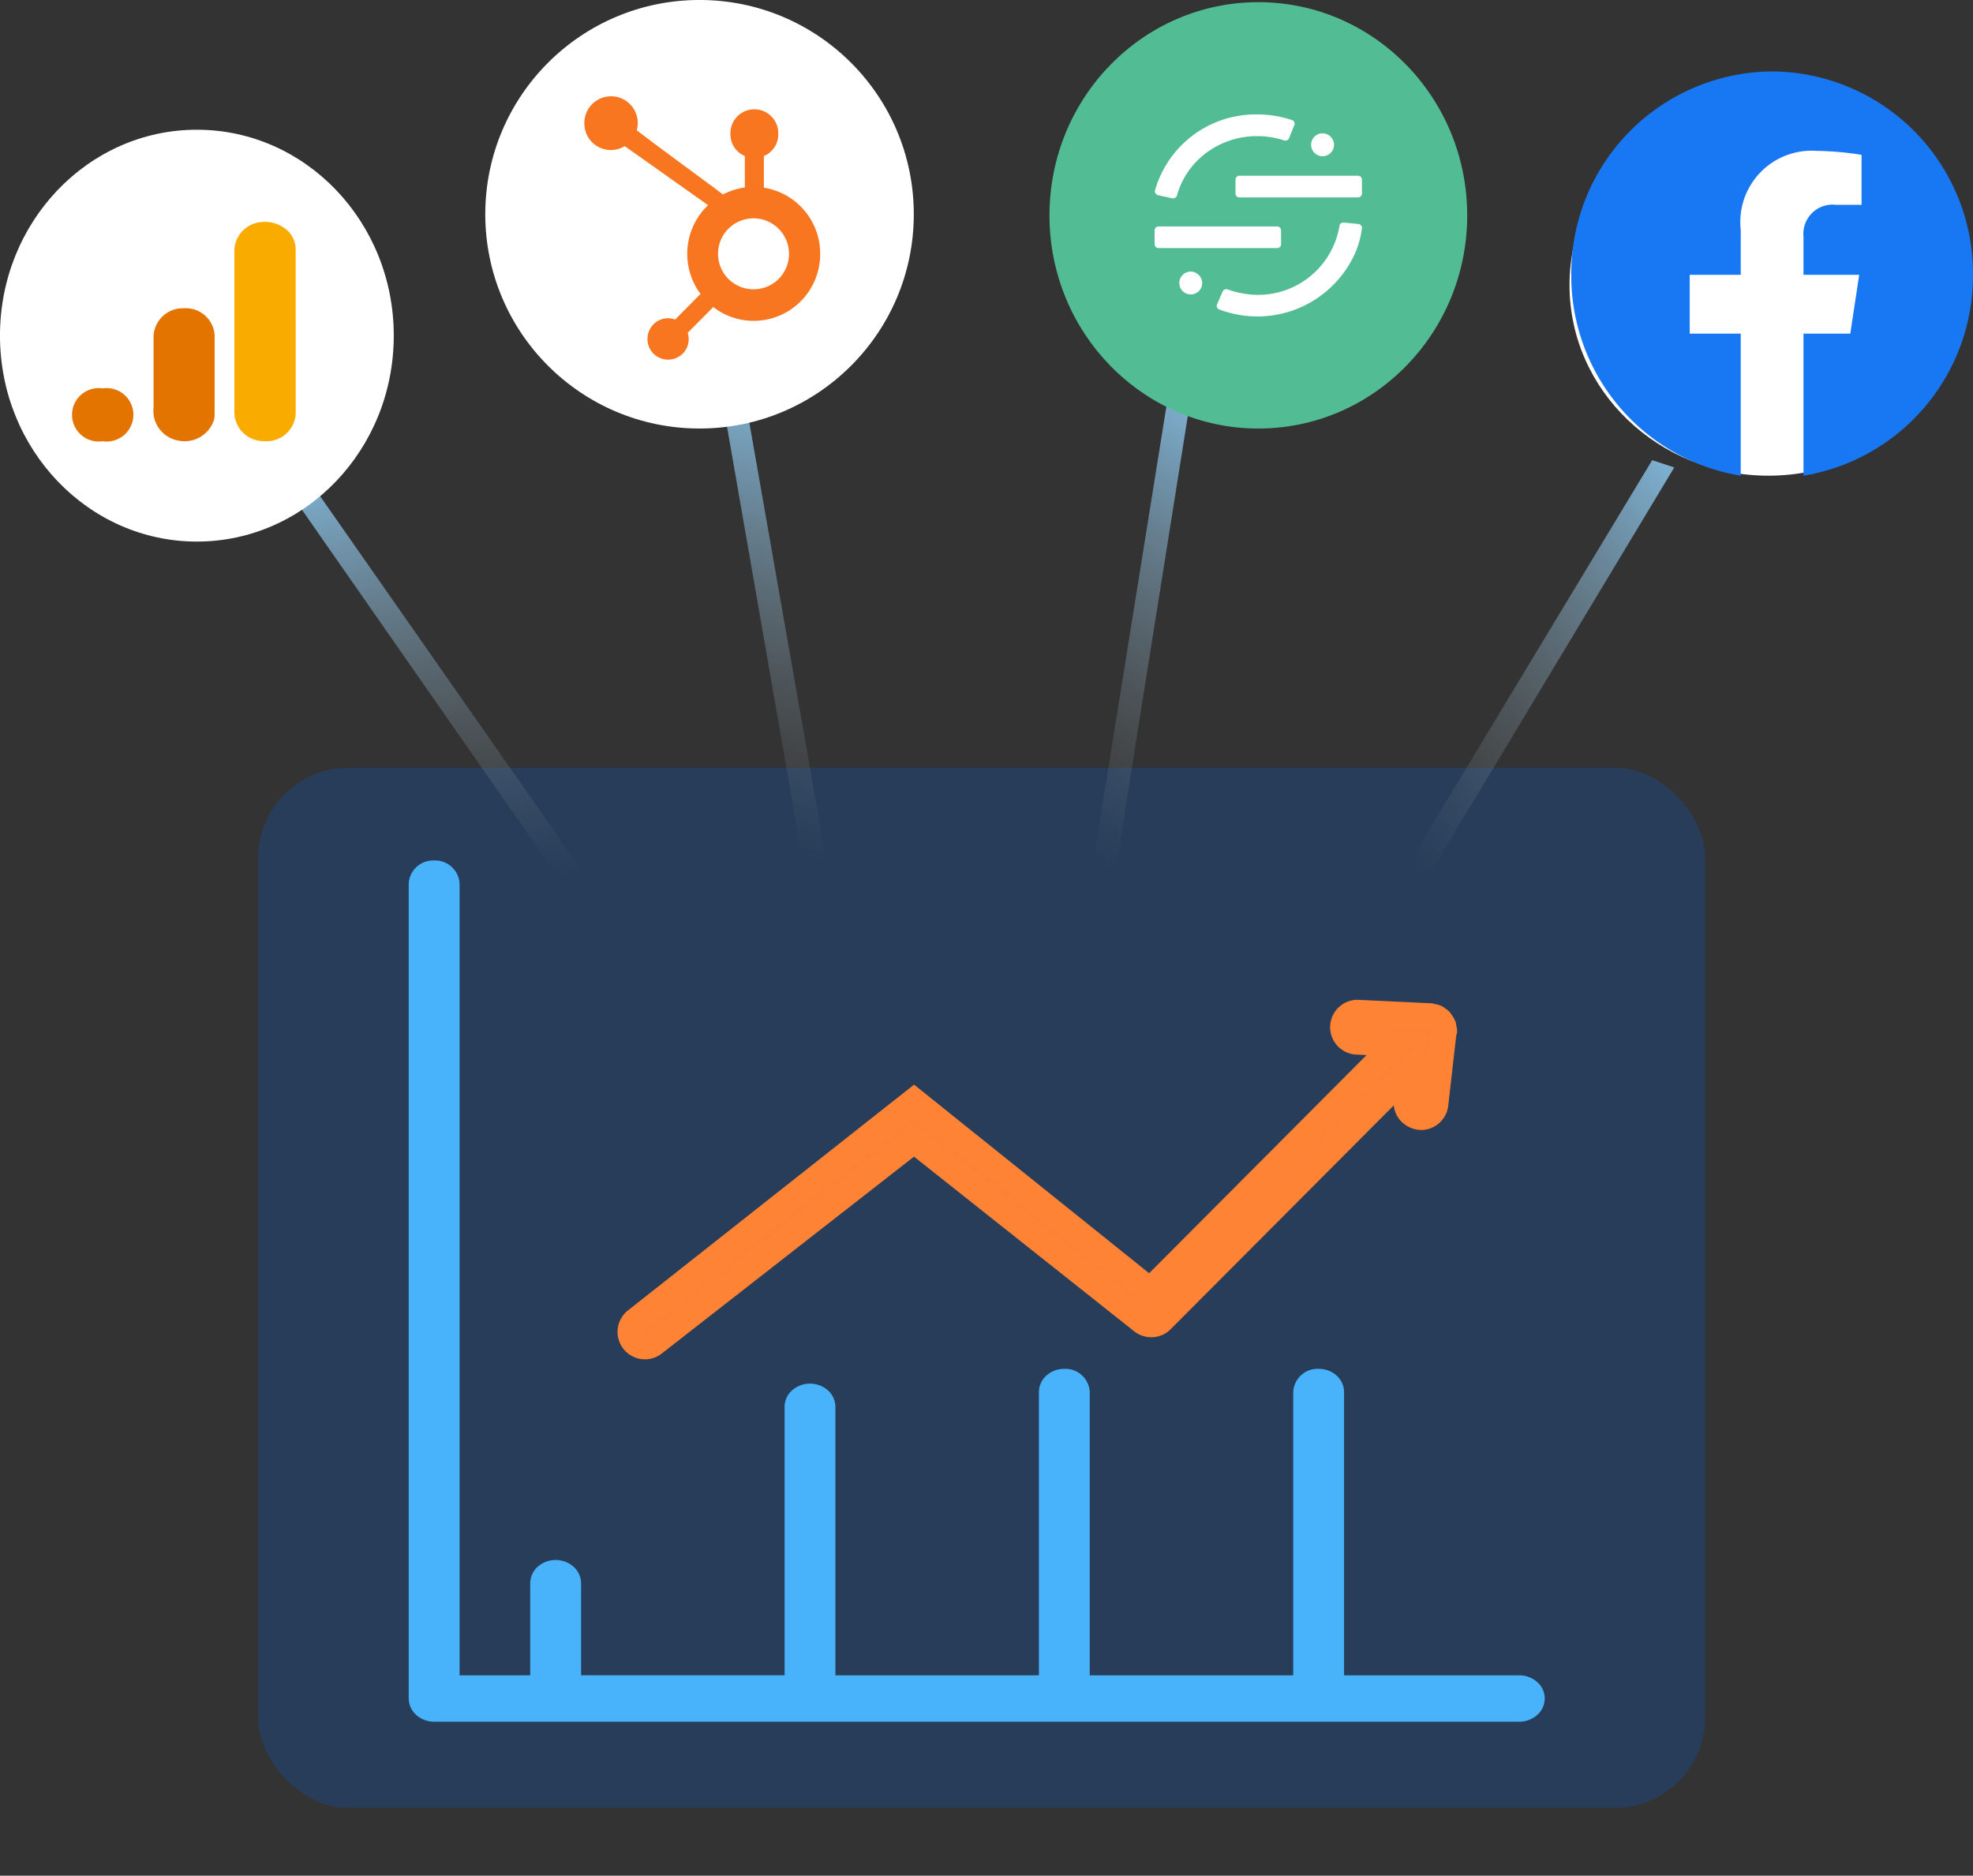
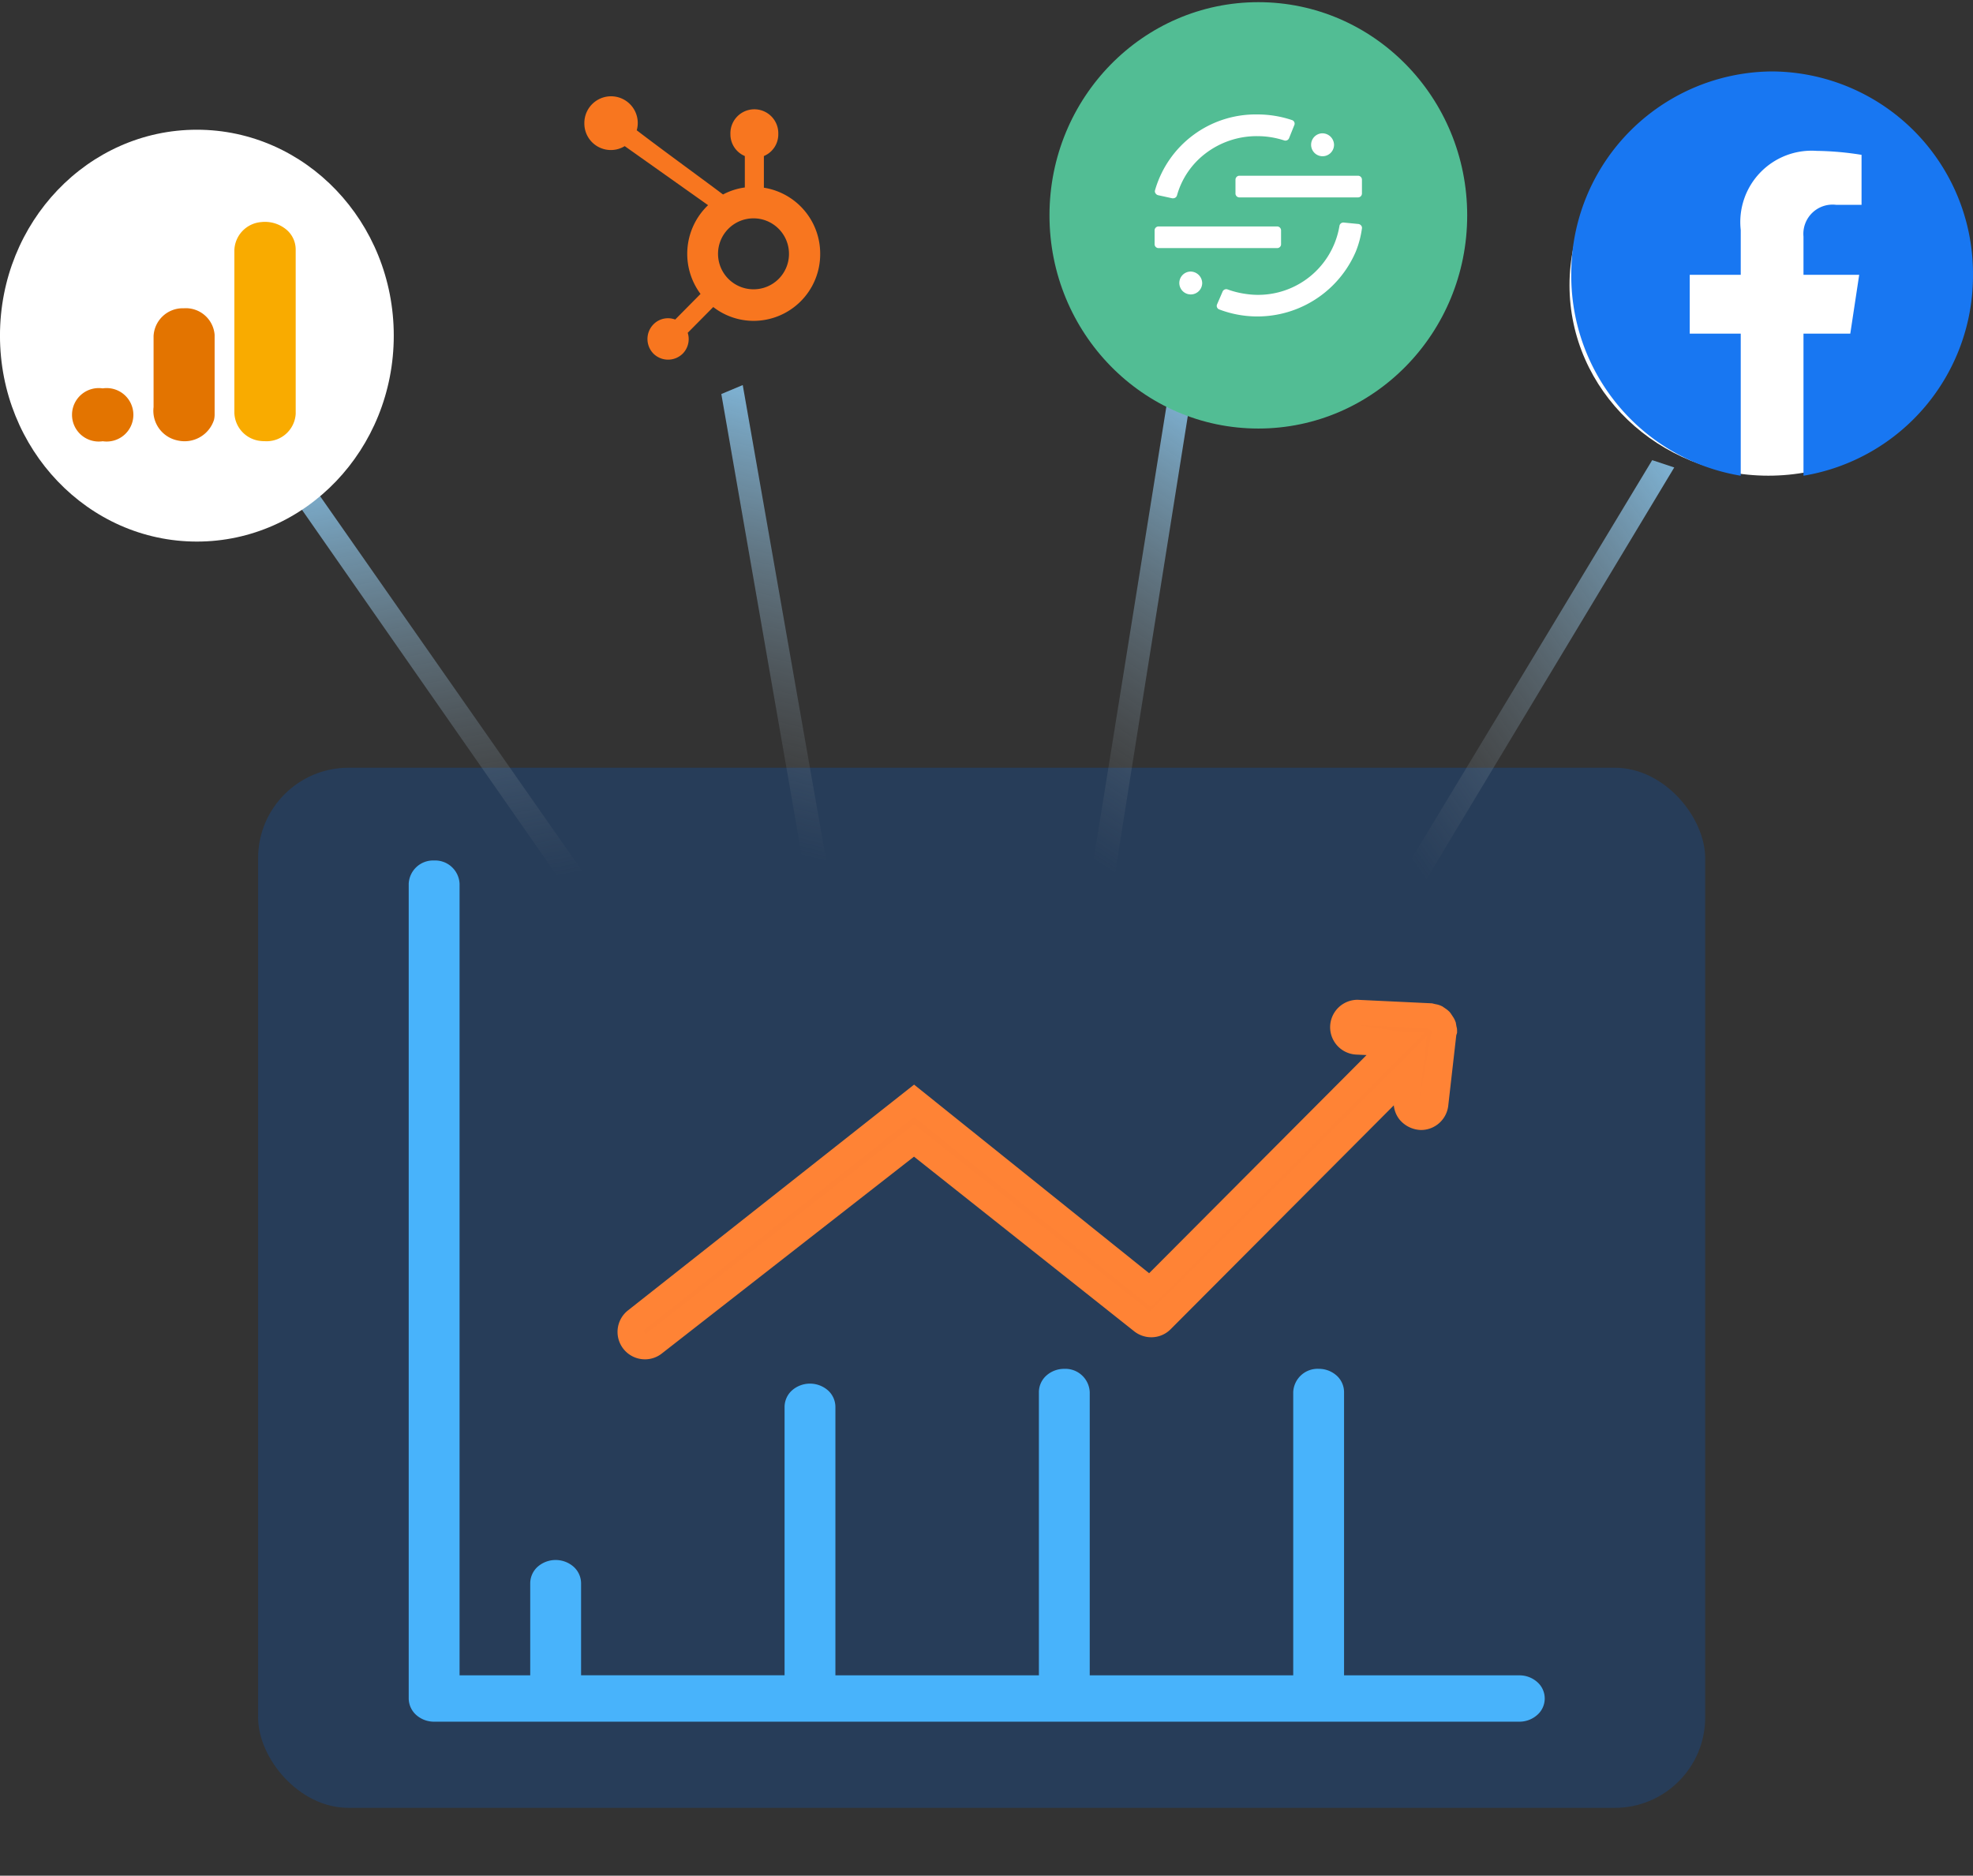
<svg xmlns="http://www.w3.org/2000/svg" xmlns:xlink="http://www.w3.org/1999/xlink" width="87.259" height="82.953" viewBox="0 0 87.259 82.953">
  <rect x="0" y="0" width="87.259" height="82.953" fill="#333333" stroke="none" />
  <defs>
    <linearGradient id="linear-gradient" x1="1.102" y1="-0.167" x2="0.051" y2="0.979" gradientUnits="objectBoundingBox">
      <stop offset="0" stop-color="#8bd0fc" />
      <stop offset="1" stop-color="gray" stop-opacity="0" />
    </linearGradient>
    <linearGradient id="linear-gradient-4" x1="1.102" y1="-0.167" x2="0.059" y2="0.975" xlink:href="#linear-gradient" />
  </defs>
  <g id="White_Labelled_analytucs_for_Agencies" data-name="White Labelled analytucs for Agencies" transform="translate(-580.125 -1600.587)">
    <rect id="Rectangle_1031" data-name="Rectangle 1031" width="82" height="82" transform="translate(582.54 1601.54)" fill="rgba(70,70,70,0)" />
    <g id="Group_1038" data-name="Group 1038" transform="translate(583 1603.961)">
      <g id="Group_466" data-name="Group 466" transform="translate(8.5 30.732)">
        <rect id="Rectangle_513" data-name="Rectangle 513" width="64" height="46" rx="4" transform="translate(0.04 -0.154)" fill="#273d59" />
        <g id="Group_465" data-name="Group 465" transform="translate(6.701 3.949)">
          <path id="Path_716" data-name="Path 716" d="M48.77,66.076H40.645v-12.9a.758.758,0,0,0-1.5,0v12.9H29.395v-12.9a.758.758,0,0,0-1.5,0v12.9h-9.75V53.822a.758.758,0,0,0-1.5,0V66.076H6.9V61.631a.707.707,0,0,0-.751-.652.707.707,0,0,0-.751.652v4.445H1.521V30.691a.708.708,0,0,0-.751-.652.707.707,0,0,0-.751.652V66.727a.707.707,0,0,0,.751.651h48a.658.658,0,1,0,0-1.3Z" transform="translate(0.354 -29.665)" fill="#48b3fb" />
          <path id="Path_716_-_Outline" data-name="Path 716 - Outline" d="M47.144,66.125h-48a1.18,1.18,0,0,1-.775-.282A.99.99,0,0,1-1.98,65.1V29.065A1.08,1.08,0,0,1-.856,28.039,1.08,1.08,0,0,1,.269,29.065V64.076H3.394V60a.989.989,0,0,1,.348-.743,1.207,1.207,0,0,1,1.552,0A.989.989,0,0,1,5.643,60v4.072h9V52.2a.989.989,0,0,1,.348-.743,1.207,1.207,0,0,1,1.552,0,.989.989,0,0,1,.348.743V64.076h9V51.545a.988.988,0,0,1,.348-.742,1.18,1.18,0,0,1,.776-.282,1.079,1.079,0,0,1,1.124,1.025V64.076h9V51.545a1.079,1.079,0,0,1,1.124-1.025,1.18,1.18,0,0,1,.776.282.988.988,0,0,1,.348.742V64.076h7.751a1.181,1.181,0,0,1,.775.281.965.965,0,0,1,0,1.485A1.18,1.18,0,0,1,47.144,66.125Zm-48-37.339c-.2,0-.377.127-.377.278V65.1c0,.15.173.278.377.278h48c.2,0,.377-.127.377-.278s-.173-.276-.377-.276h-8.5V51.545c0-.15-.173-.278-.377-.278s-.377.127-.377.278V64.823h-10.5V51.545c0-.15-.173-.278-.377-.278s-.377.127-.377.278V64.823h-10.5V52.2c0-.151-.173-.278-.377-.278s-.377.127-.377.278V64.823H4.9V60c0-.151-.173-.278-.377-.278s-.377.127-.377.278v4.819H-.479V29.065C-.479,28.914-.651,28.786-.856,28.786Z" transform="translate(1.98 -28.039)" fill="#48b3fb" />
          <path id="Path_717" data-name="Path 717" d="M22.981,77.723a.651.651,0,0,0,.8,1.027l11.5-8.977,10.085,8a.652.652,0,0,0,.866-.05L57.22,66.7l-.159,1.315a.65.65,0,0,0,.568.724.635.635,0,0,0,.079,0,.651.651,0,0,0,.645-.573l.385-3.184c0-.017,0-.034,0-.051s.007-.018.007-.029a.7.7,0,0,0-.015-.075.674.674,0,0,0-.03-.15.592.592,0,0,0-.054-.1.582.582,0,0,0-.051-.095c-.008-.01-.02-.013-.028-.022a.639.639,0,0,0-.1-.075.6.6,0,0,0-.109-.073.671.671,0,0,0-.139-.036.648.648,0,0,0-.1-.025h-.037l-3.168-.151a.662.662,0,0,0-.681.62.651.651,0,0,0,.62.681l1.731.083-7.679,7.7-3.185,3.2L35.285,68.015Z" transform="translate(-12.936 -57.387)" fill="#fe8235" />
          <path id="Path_717_-_Outline" data-name="Path 717 - Outline" d="M20.946,77.008a1.212,1.212,0,0,1-.747-2.166L32.85,64.859,43.245,73.2l9.616-9.648-.468-.022a1.212,1.212,0,0,1,.071-2.422l3.29.156.169.04a.925.925,0,0,1,.236.071l.054.025.13.089a1.16,1.16,0,0,1,.192.158l.044.055.118.178a.9.9,0,0,1,.083.163l.026.066.039.22c0-.028.019.045.019.14v.1l-.035.106h0L56.473,65.8a1.213,1.213,0,0,1-1.2,1.066,1.278,1.278,0,0,1-.953-.462,1.2,1.2,0,0,1-.254-.628l-9.869,9.9a1.2,1.2,0,0,1-.858.356,1.218,1.218,0,0,1-.753-.262l-9.74-7.725L21.691,76.752A1.2,1.2,0,0,1,20.946,77.008Zm11.9-10.716L20.891,75.723l.054.164A.083.083,0,0,0,21,75.869l11.851-9.25,10.431,8.272L54.386,63.864l1.149-1.153-.355,2.931.565-3.163-.028-.006-.151-.11-3.112-.138,1.723.264,1.263.06L43.328,74.7Z" transform="translate(-10.499 -54.947)" fill="#ff8335" />
        </g>
      </g>
      <path id="Path_22593" data-name="Path 22593" d="M10.98,0,0,18.188l.908.489L11.955.322Z" transform="translate(20.74 21.255) rotate(-41)" fill="url(#linear-gradient)" />
      <path id="Path_22594" data-name="Path 22594" d="M10.98,0,0,18.188l.908.489L11.955.322Z" transform="translate(5.467 28.418) rotate(-66)" fill="url(#linear-gradient)" />
      <g id="Group_1037" data-name="Group 1037" transform="translate(21.577 0)">
-         <circle id="Ellipse_241" data-name="Ellipse 241" cx="9.476" cy="9.476" r="9.476" transform="translate(-2.99 -3.375)" fill="#fff" />
        <g id="Group_1032" data-name="Group 1032" transform="translate(5.206 3.932)">
-           <path id="Path_22587" data-name="Path 22587" d="M307.5,206.184l.305-1.99H305.9V202.9a1,1,0,0,1,1.122-1.075h.868v-1.694a10.586,10.586,0,0,0-1.541-.134,2.429,2.429,0,0,0-2.6,2.678v1.517H302v1.99h1.748v4.81a6.956,6.956,0,0,0,2.151,0v-4.81Z" transform="translate(-302 -200)" fill="#fff" />
-         </g>
+           </g>
        <path id="Path_22588" data-name="Path 22588" d="M11.68,6.965A2.951,2.951,0,0,0,9.19,4.039v-1.4a1.039,1.039,0,0,0,.637-.976,1.059,1.059,0,1,0-2.117,0,1.04,1.04,0,0,0,.637.976V4.029a2.9,2.9,0,0,0-.965.31C6.759,3.863,4.728,2.39,3.567,1.5A1.181,1.181,0,1,0,1.25,1.187,1.172,1.172,0,0,0,3.035,2.2L6.722,4.812h0a2.971,2.971,0,0,0-.334,3.925L5.268,9.869a.918.918,0,0,0-.316-.057.9.9,0,0,0-.644.268.925.925,0,0,0,0,1.3.921.921,0,0,0,1.29,0,.916.916,0,0,0,.266-.648.872.872,0,0,0-.043-.275l1.13-1.141a2.914,2.914,0,0,0,1.792.612A2.948,2.948,0,0,0,11.68,6.965ZM8.743,8.532A1.569,1.569,0,1,1,10.3,6.963,1.564,1.564,0,0,1,8.743,8.532Z" transform="translate(0.142 0.888)" fill="#f8761f" />
      </g>
      <g id="Group_1036" data-name="Group 1036" transform="translate(0 4.577)">
        <g id="Group_1034" data-name="Group 1034" transform="translate(-2.416 -2.215)">
          <ellipse id="Ellipse_241-2" data-name="Ellipse 241" cx="8.708" cy="9.107" rx="8.708" ry="9.107" transform="translate(-0.46 0.001)" fill="#fff" />
        </g>
        <g id="Group_1035" data-name="Group 1035" transform="translate(0.31 1.861)">
          <path id="Path_172" data-name="Path 172" d="M1596.42,8.509a1.288,1.288,0,0,1-1.354,1.212,1.464,1.464,0,0,1-.168-.008,1.29,1.29,0,0,1-1.191-1.253V1.283A1.291,1.291,0,0,1,1594.9.03a1.478,1.478,0,0,1,1.066.3,1.148,1.148,0,0,1,.453.905Z" transform="translate(-1586.527 -0.021)" fill="#f9ab00" />
          <path id="Path_173" data-name="Path 173" d="M1.357,919.643a1.182,1.182,0,1,1,0,2.338,1.182,1.182,0,1,1,0-2.338ZM4.926,916.1a1.292,1.292,0,0,0-1.319,1.229v3.14a1.34,1.34,0,0,0,1.073,1.479,1.366,1.366,0,0,0,1.6-.915.991.991,0,0,0,.027-.236v-3.522A1.277,1.277,0,0,0,4.95,916.1Z" transform="translate(0 -912.279)" fill="#e37400" />
        </g>
      </g>
      <path id="Path_22592" data-name="Path 22592" d="M10.98,0,0,18.188l.908.489L11.955.322Z" transform="translate(38.591 18.335) rotate(-22)" fill="url(#linear-gradient)" />
      <g id="segment" transform="translate(43.156 -2.857)">
        <ellipse id="Ellipse_242" data-name="Ellipse 242" cx="9.237" cy="9.428" rx="9.237" ry="9.428" transform="translate(0.384 -0.421)" fill="#52bd94" />
        <path id="Path_22589" data-name="Path 22589" d="M261.975,263.05a.506.506,0,1,0,.529.506A.518.518,0,0,0,261.975,263.05Zm5.831-6.114a.507.507,0,1,0,.529.508v0A.518.518,0,0,0,267.806,256.936Zm-3.83,2.044v.621a.173.173,0,0,0,.177.169h5.239a.173.173,0,0,0,.177-.169v-.621a.174.174,0,0,0-.177-.169h-5.239A.174.174,0,0,0,263.977,258.98Zm2.016,2.863v-.619a.173.173,0,0,0-.177-.169h-5.239a.173.173,0,0,0-.177.169v.619a.173.173,0,0,0,.177.169h5.239A.172.172,0,0,0,265.993,261.843Zm3.536-.834a.175.175,0,0,0-.117-.063l-.643-.063a.174.174,0,0,0-.193.145,3.646,3.646,0,0,1-4.129,3.013,3.931,3.931,0,0,1-.815-.2.175.175,0,0,0-.224.092l-.246.57a.164.164,0,0,0,0,.131.171.171,0,0,0,.1.092,4.737,4.737,0,0,0,6.036-2.559,4.259,4.259,0,0,0,.273-1.034A.157.157,0,0,0,269.529,261.009Zm-9.091-1.423a.155.155,0,0,1-.02-.129,4.631,4.631,0,0,1,4.521-3.356,4.811,4.811,0,0,1,1.533.248.166.166,0,0,1,.113.209l-.005.012-.232.579a.175.175,0,0,1-.221.1,3.821,3.821,0,0,0-1.19-.188,3.728,3.728,0,0,0-2.3.776,3.525,3.525,0,0,0-1.247,1.846.175.175,0,0,1-.17.126.155.155,0,0,1-.04,0l-.631-.138A.186.186,0,0,1,260.438,259.585Z" transform="translate(-255.366 -251.557)" fill="#fff" />
      </g>
-       <path id="Path_22591" data-name="Path 22591" d="M-3375.056,1452.364l-10.98,18.188.908.489,11.047-18.354Z" transform="translate(3445.252 -1435.388)" fill="url(#linear-gradient-4)" />
+       <path id="Path_22591" data-name="Path 22591" d="M-3375.056,1452.364l-10.98,18.188.908.489,11.047-18.354" transform="translate(3445.252 -1435.388)" fill="url(#linear-gradient-4)" />
      <g id="Group_1033" data-name="Group 1033" transform="translate(66.041 2.616)">
        <ellipse id="Ellipse_241-3" data-name="Ellipse 241" cx="8.795" cy="8.424" rx="8.795" ry="8.424" transform="translate(0.498 -1.801)" fill="#fff" />
        <g id="Group_1032-2" data-name="Group 1032" transform="translate(0.565 1.228)">
          <path id="Path_22586" data-name="Path 22586" d="M17.766,8.995A8.939,8.939,0,0,0,8.883,0,8.939,8.939,0,0,0,0,8.995,8.963,8.963,0,0,0,7.495,17.88V11.595H5.239v-2.6H7.495V7.013a3.155,3.155,0,0,1,3.355-3.5,13.5,13.5,0,0,1,1.988.176V5.9h-1.12a1.292,1.292,0,0,0-1.448,1.4V8.995h2.464l-.394,2.6h-2.07V17.88A8.963,8.963,0,0,0,17.766,8.995Z" transform="translate(0.011 -4.059)" fill="#1877f2" />
        </g>
      </g>
    </g>
  </g>
</svg>